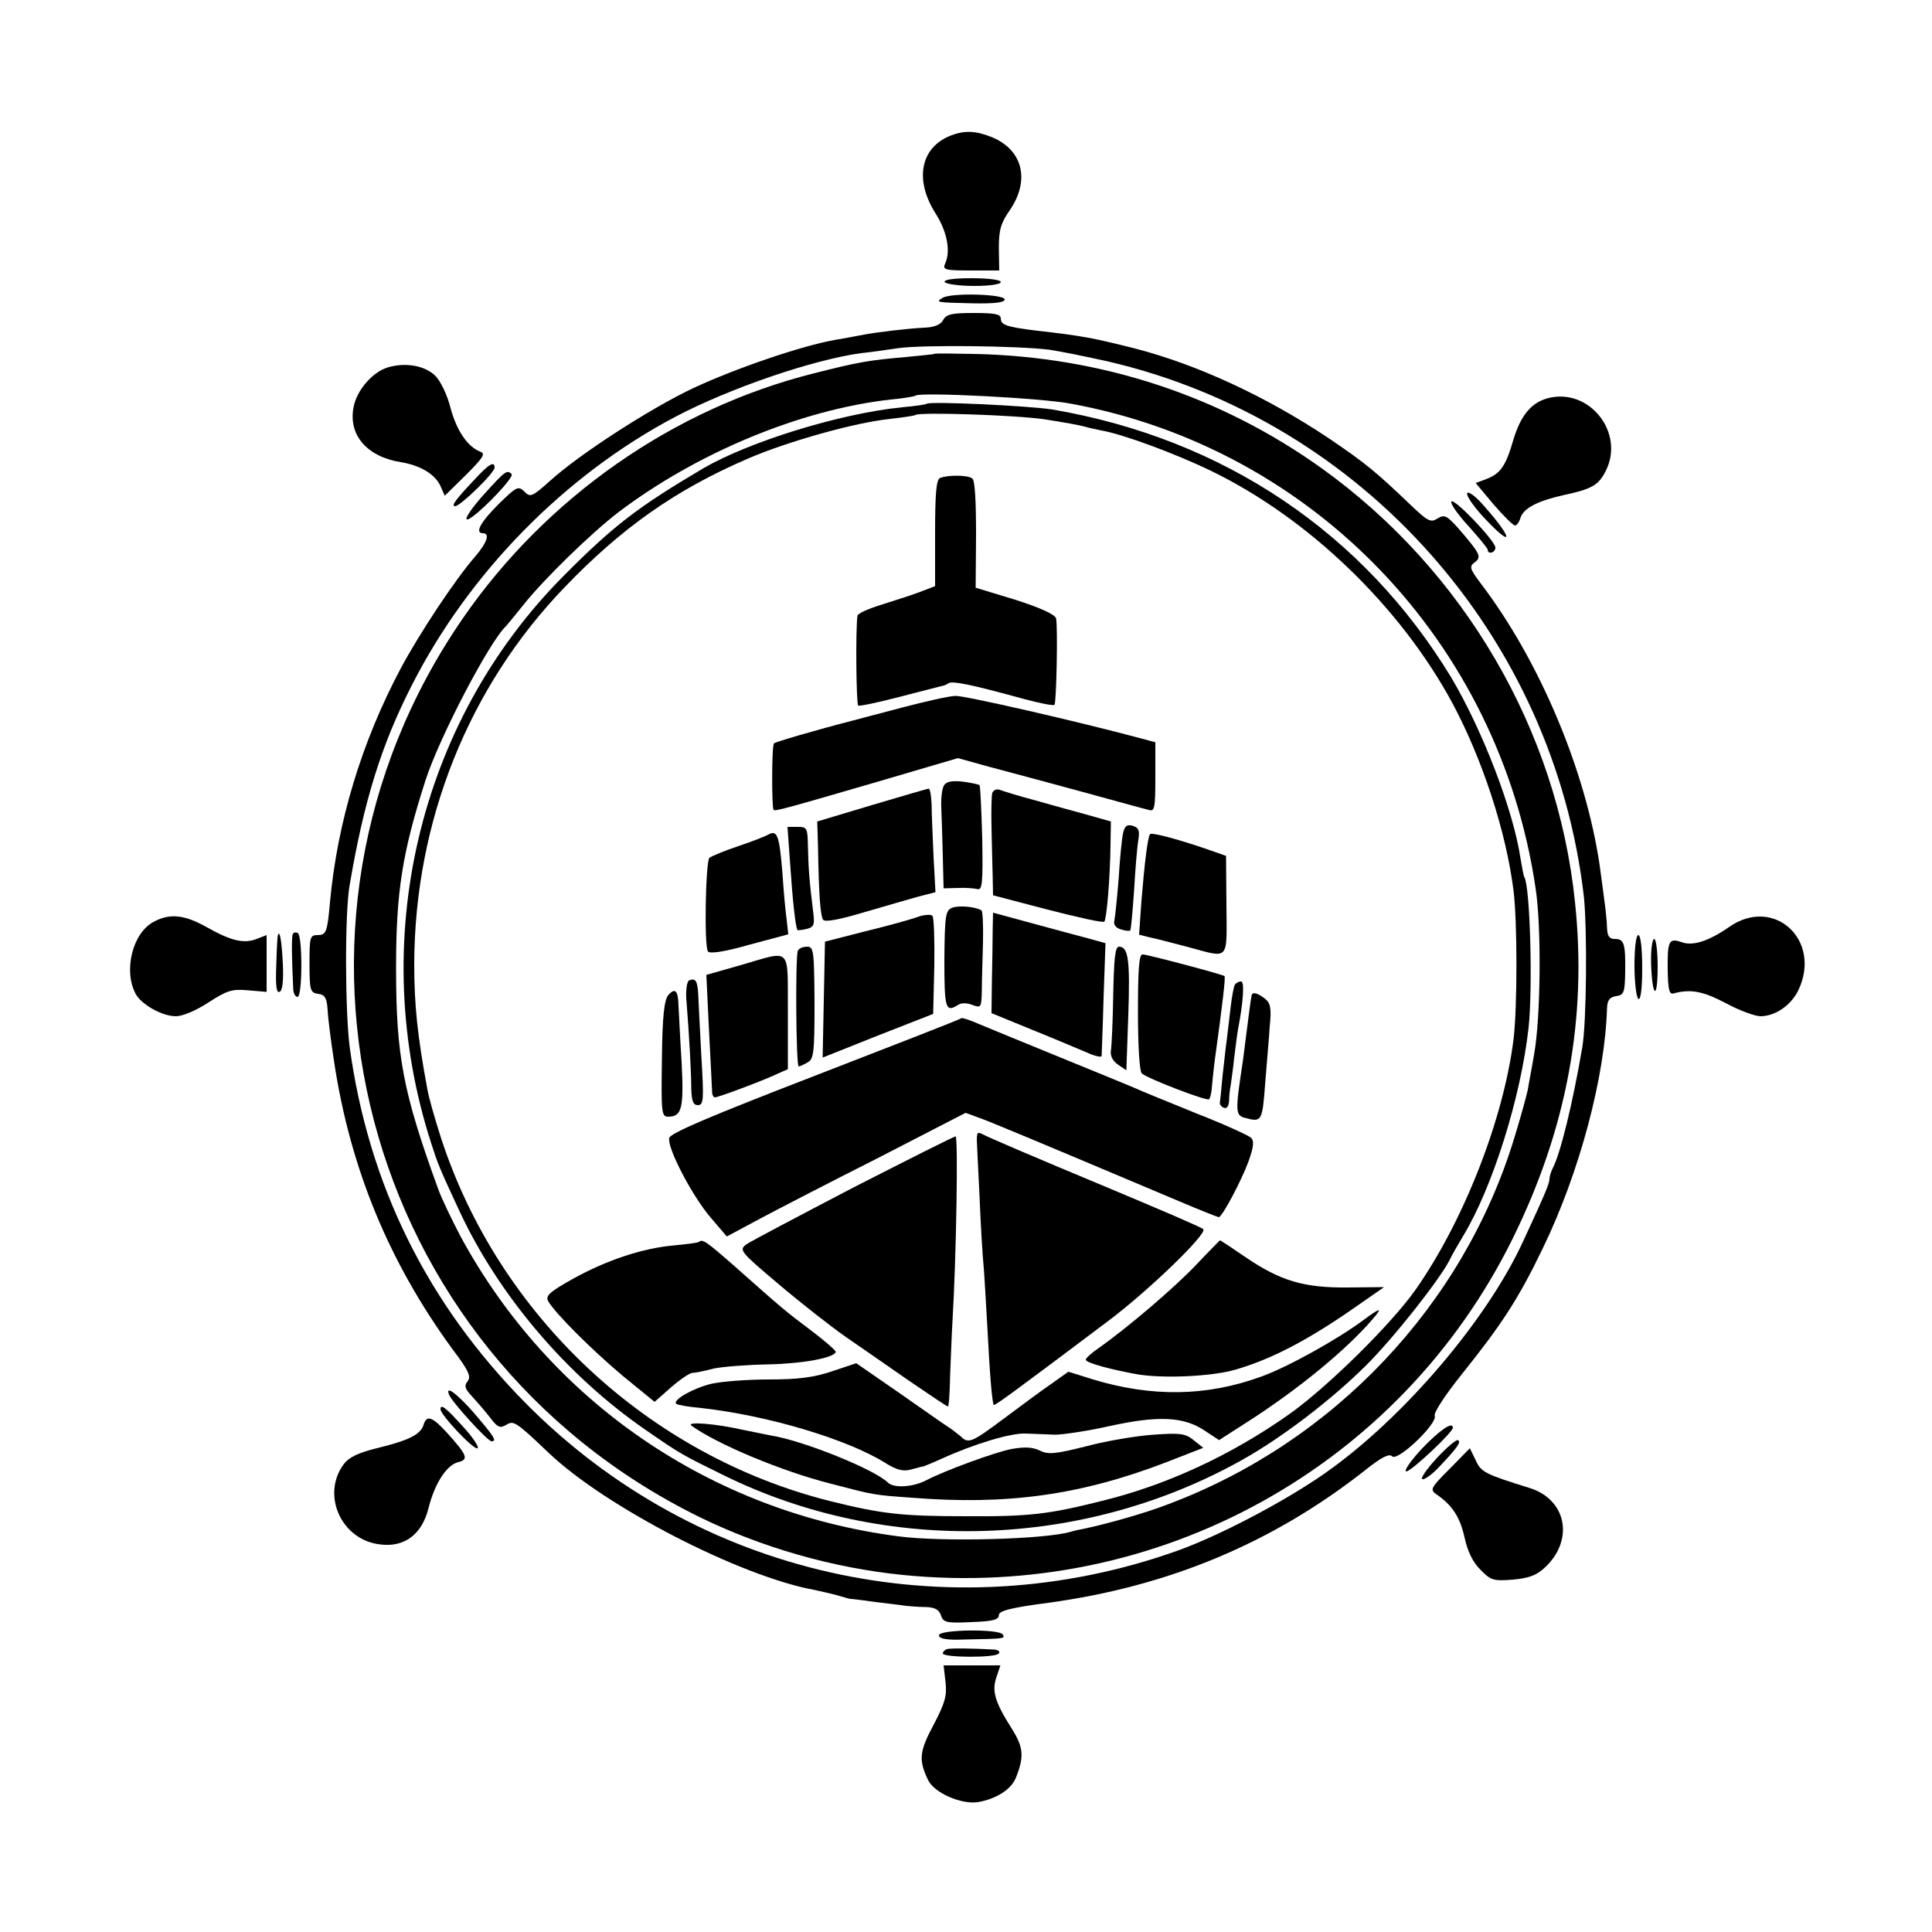
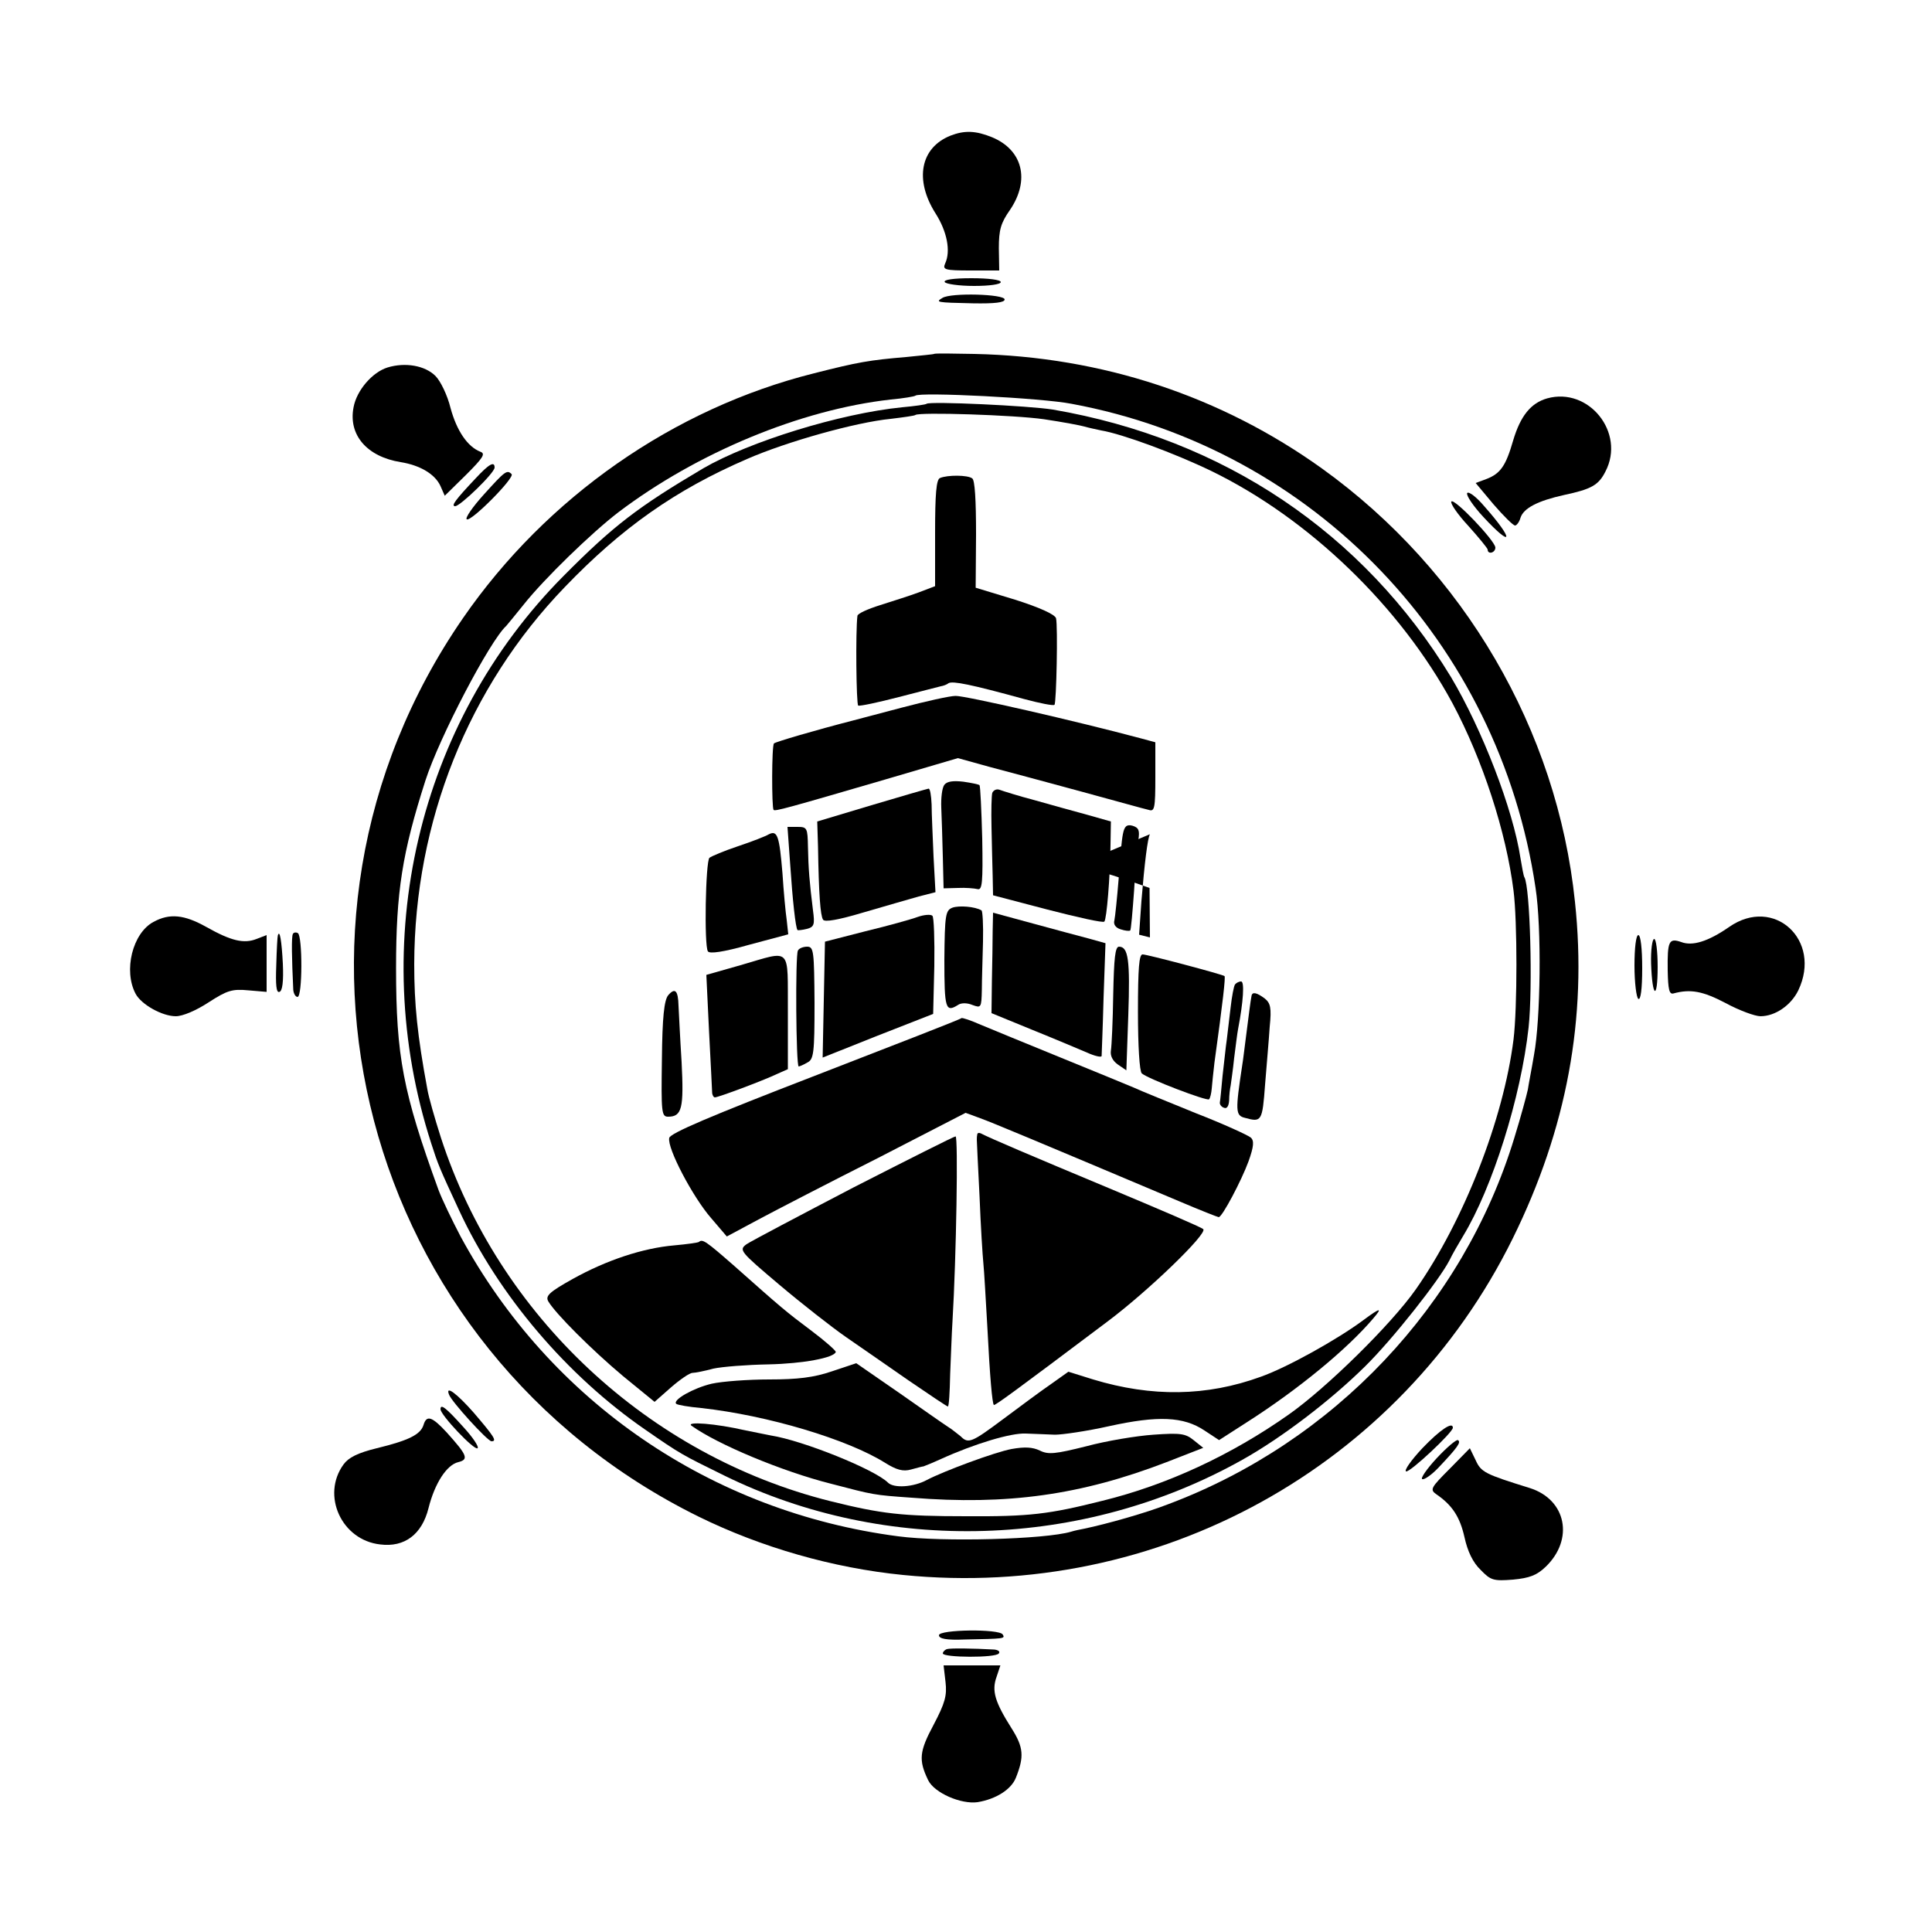
<svg xmlns="http://www.w3.org/2000/svg" version="1.0" width="500pt" height="500pt" viewBox="0 0 500 500" preserveAspectRatio="xMidYMid meet">
  <g transform="translate(0,500) scale(0.1,-0.1)" fill="#000000" stroke="none">
    <path d="M2460 4649 c-78 -31 -94 -114 -39 -201 30 -47 40 -98 25 -130 -7 -16 -1 -18 66 -18 l74 0 -1 58 c0 47 5 65 29 99 52 77 33 155 -47 188 -42 17 -71 18 -107 4z" />
    <path d="M2445 4270 c3 -5 37 -10 76 -10 39 0 69 4 69 10 0 6 -32 10 -76 10 -47 0 -73 -4 -69 -10z" />
    <path d="M2439 4229 c-18 -11 -18 -12 79 -14 56 -1 82 2 82 10 0 14 -139 18 -161 4z" />
-     <path d="M2441 4172 c-6 -12 -23 -19 -48 -20 -44 -2 -126 -12 -157 -18 -12 -2 -46 -9 -77 -14 -88 -16 -257 -74 -366 -125 -110 -52 -293 -170 -369 -239 -47 -42 -52 -44 -67 -28 -16 15 -20 13 -67 -33 -47 -47 -62 -75 -40 -75 19 0 10 -25 -20 -60 -51 -58 -145 -200 -193 -290 -101 -190 -164 -398 -183 -605 -7 -79 -10 -85 -33 -85 -19 0 -20 -7 -20 -74 0 -69 2 -75 22 -78 18 -2 23 -11 25 -43 1 -22 9 -83 17 -135 42 -276 143 -519 307 -743 41 -54 48 -70 38 -82 -9 -11 -7 -19 10 -37 12 -13 33 -37 47 -55 21 -28 27 -30 44 -20 18 11 24 8 109 -73 147 -140 496 -320 689 -355 14 -3 41 -9 59 -14 18 -5 33 -10 35 -9 1 0 29 -3 62 -8 33 -4 69 -8 80 -10 11 -1 34 -3 52 -3 23 -1 33 -7 38 -21 6 -19 14 -21 78 -18 56 2 72 6 72 18 0 11 29 19 128 32 309 42 577 153 816 340 46 37 66 47 74 39 14 -14 118 85 110 105 -3 8 28 55 69 106 104 130 147 195 211 328 95 196 161 444 166 622 1 20 7 27 23 30 21 3 23 9 24 63 1 74 -3 85 -27 85 -14 0 -19 7 -20 28 -1 29 -3 44 -19 162 -36 245 -155 529 -307 729 -30 40 -31 45 -16 56 18 14 14 22 -44 89 -29 32 -35 35 -53 24 -17 -11 -25 -7 -67 33 -94 90 -119 110 -213 174 -163 109 -342 192 -506 234 -104 26 -133 32 -249 45 -81 10 -95 15 -95 32 0 11 -16 14 -70 14 -56 0 -71 -3 -79 -18z m274 -77 c28 -4 97 -18 155 -31 657 -154 1151 -711 1229 -1384 9 -86 7 -326 -4 -390 -25 -147 -57 -276 -76 -312 -5 -10 -9 -23 -9 -29 0 -11 -9 -34 -67 -159 -94 -206 -312 -461 -513 -602 -104 -73 -275 -163 -385 -202 -592 -210 -1242 -63 -1682 380 -257 259 -409 567 -458 924 -12 93 -13 349 0 420 37 218 82 362 160 515 148 292 397 546 684 697 141 74 355 147 479 164 20 2 64 8 97 13 65 9 309 6 390 -4z" />
    <path d="M2417 4084 c-1 -1 -33 -4 -72 -8 -95 -8 -124 -13 -238 -42 -364 -91 -693 -321 -909 -634 -552 -800 -265 -1893 610 -2325 163 -80 348 -133 529 -151 660 -66 1286 279 1578 871 140 284 193 570 161 871 -46 445 -287 857 -654 1121 -262 188 -570 290 -900 297 -56 1 -103 2 -105 0z m356 -129 c627 -116 1107 -618 1201 -1253 16 -104 13 -341 -4 -432 -6 -36 -14 -76 -16 -90 -3 -14 -18 -70 -35 -125 -132 -433 -467 -787 -896 -948 -59 -23 -159 -51 -216 -63 -10 -2 -26 -5 -35 -8 -67 -20 -334 -27 -447 -12 -484 63 -901 348 -1133 776 -22 42 -48 96 -57 120 -92 253 -110 346 -110 575 0 197 16 298 76 485 36 112 167 362 209 400 3 3 23 28 45 55 53 67 177 187 245 239 203 154 472 266 705 292 33 3 62 8 64 10 11 10 328 -6 404 -21z" />
    <path d="M2398 3955 c-2 -2 -30 -6 -63 -9 -161 -16 -396 -89 -515 -158 -169 -100 -232 -148 -361 -278 -378 -380 -511 -949 -343 -1469 18 -56 21 -63 72 -173 102 -220 279 -428 482 -568 91 -63 93 -64 205 -119 418 -205 928 -190 1340 41 102 57 229 154 318 242 72 71 191 222 218 274 7 15 24 44 36 64 75 124 149 357 169 539 11 103 4 364 -11 389 -2 3 -6 25 -10 49 -19 126 -99 333 -180 469 -227 373 -588 616 -1030 692 -62 10 -319 22 -327 15z m304 -40 c47 -7 95 -16 105 -19 10 -3 29 -7 43 -10 54 -9 190 -59 285 -105 253 -123 489 -351 624 -601 78 -146 139 -333 158 -485 10 -79 10 -303 0 -385 -26 -207 -129 -470 -253 -647 -64 -91 -231 -255 -329 -324 -149 -105 -315 -182 -482 -223 -139 -35 -189 -41 -353 -40 -166 0 -218 6 -351 39 -471 118 -858 479 -1008 941 -16 50 -32 106 -35 125 -26 140 -34 220 -34 324 1 368 140 717 390 976 147 153 286 251 471 331 103 45 281 95 372 104 33 4 62 8 64 10 9 8 257 0 333 -11z" />
    <path d="M2433 3763 c-10 -3 -13 -42 -13 -142 l0 -138 -42 -16 c-24 -9 -69 -23 -100 -33 -32 -10 -59 -22 -59 -28 -5 -39 -3 -229 2 -232 4 -2 51 8 105 22 55 14 104 27 109 28 6 1 15 4 20 8 11 6 57 -3 195 -41 41 -11 76 -18 79 -15 5 5 9 204 4 224 -3 10 -43 28 -106 48 l-102 31 1 138 c0 89 -3 141 -10 145 -12 9 -64 9 -83 1z" />
    <path d="M2335 3169 c-60 -16 -117 -31 -125 -33 -101 -26 -203 -56 -207 -60 -6 -6 -6 -166 -1 -172 4 -4 33 4 290 79 l187 55 83 -23 c46 -12 153 -41 238 -64 85 -23 163 -45 173 -47 15 -5 17 4 17 85 l0 90 -37 10 c-168 45 -457 111 -480 110 -15 0 -77 -14 -138 -30z" />
    <path d="M2444 2969 c-6 -8 -9 -34 -8 -59 1 -25 3 -82 4 -127 l2 -82 37 1 c20 1 43 -1 51 -3 12 -3 14 16 12 131 -2 74 -5 136 -7 138 -2 2 -21 6 -42 9 -26 3 -42 1 -49 -8z" />
    <path d="M2255 2916 l-140 -42 2 -65 c2 -123 6 -178 13 -189 4 -7 39 -1 106 19 54 16 118 34 142 41 l43 11 -5 92 c-2 51 -5 111 -5 135 -1 23 -4 42 -8 41 -5 -1 -71 -20 -148 -43z" />
    <path d="M2568 2948 c-2 -7 -3 -47 -2 -88 1 -41 2 -98 3 -126 l1 -51 141 -37 c78 -20 144 -35 147 -31 6 6 15 114 16 199 l1 60 -60 17 c-33 9 -95 26 -137 38 -42 11 -83 24 -91 27 -8 3 -16 -1 -19 -8z" />
    <path d="M2906 2841 c-3 -14 -8 -66 -11 -116 -4 -49 -9 -98 -11 -107 -3 -10 3 -19 16 -23 12 -4 23 -5 25 -3 2 1 6 48 10 103 3 55 8 114 11 131 4 25 1 32 -15 37 -15 4 -21 -1 -25 -22z" />
    <path d="M2045 2763 c6 -91 14 -165 19 -170 1 -1 12 0 24 3 19 5 21 11 16 48 -9 72 -12 109 -13 164 -1 49 -2 52 -27 52 l-26 0 7 -97z" />
    <path d="M1990 2841 c-8 -5 -44 -19 -80 -31 -36 -12 -69 -26 -74 -30 -10 -10 -14 -227 -4 -242 4 -7 40 -2 107 17 l101 27 -4 37 c-3 20 -8 74 -11 121 -8 96 -13 112 -35 101z" />
-     <path d="M2976 2841 c-6 -10 -14 -75 -22 -173 l-6 -87 28 -7 c16 -3 60 -15 99 -25 108 -29 100 -38 99 108 l-1 128 -34 12 c-85 30 -160 50 -163 44z" />
+     <path d="M2976 2841 c-6 -10 -14 -75 -22 -173 l-6 -87 28 -7 l-1 128 -34 12 c-85 30 -160 50 -163 44z" />
    <path d="M2465 2651 c-18 -7 -20 -18 -21 -135 0 -126 3 -137 35 -117 8 6 24 6 38 0 22 -8 23 -7 24 39 0 26 2 82 3 125 1 43 -1 80 -4 81 -17 10 -58 13 -75 7z" />
    <path d="M2375 2627 c-16 -6 -77 -23 -135 -37 l-105 -27 -3 -150 -3 -150 143 57 143 56 3 124 c1 68 -1 127 -5 130 -4 4 -21 3 -38 -3z" />
    <path d="M2569 2591 c0 -25 -1 -84 -2 -130 l-1 -83 105 -43 c57 -23 121 -50 142 -59 20 -9 37 -13 38 -9 0 5 3 72 5 150 l5 142 -43 12 c-24 6 -89 24 -145 39 l-103 28 -1 -47z" />
    <path d="M2065 2540 c-7 -11 -5 -300 2 -300 2 0 12 4 22 10 17 8 19 24 19 155 -1 133 -2 145 -19 145 -10 0 -21 -4 -24 -10z" />
    <path d="M2881 2426 c-1 -68 -4 -133 -6 -145 -2 -13 4 -26 18 -36 l22 -15 5 142 c5 144 0 178 -24 178 -10 0 -13 -29 -15 -124z" />
    <path d="M1916 2502 l-88 -25 7 -146 c4 -80 8 -152 8 -158 0 -7 4 -13 7 -13 9 0 124 43 162 61 l27 12 0 148 c-1 172 12 160 -123 121z" />
    <path d="M2945 2381 c0 -87 4 -154 10 -159 16 -14 168 -72 174 -67 3 3 6 16 7 28 1 12 4 42 7 67 22 159 29 222 26 224 -8 5 -200 56 -212 56 -9 0 -12 -35 -12 -149z" />
-     <path d="M1784 2463 c-6 -2 -9 -22 -8 -46 8 -100 13 -195 13 -234 1 -33 5 -43 17 -43 15 0 16 13 9 128 -4 70 -7 141 -8 159 -2 35 -7 42 -23 36z" />
    <path d="M3196 2452 c-3 -5 -8 -31 -11 -58 -3 -27 -8 -65 -10 -84 -3 -19 -7 -62 -11 -94 -3 -33 -6 -64 -7 -69 -1 -5 4 -12 11 -14 7 -3 12 4 13 19 0 13 2 30 4 39 1 8 6 41 9 71 4 31 8 64 10 74 14 73 17 124 8 124 -6 0 -13 -4 -16 -8z" />
    <path d="M1729 2424 c-10 -13 -15 -56 -16 -166 -2 -137 -1 -148 16 -148 36 0 41 22 35 141 -4 63 -7 128 -8 146 -1 40 -9 48 -27 27z" />
    <path d="M3239 2423 c-3 -15 -7 -49 -14 -103 -4 -30 -8 -65 -10 -76 -18 -119 -18 -131 7 -137 43 -12 45 -9 52 86 4 50 10 118 12 150 5 49 2 61 -13 73 -20 15 -32 18 -34 7z" />
    <path d="M2488 2365 c-2 -3 -173 -69 -379 -149 -272 -105 -375 -149 -377 -161 -6 -26 61 -153 108 -207 l41 -48 82 44 c45 24 184 96 309 159 l227 117 38 -14 c33 -12 143 -58 515 -215 54 -23 100 -41 102 -41 9 0 59 95 77 144 14 39 15 54 6 62 -7 6 -70 35 -142 63 -71 29 -143 58 -160 66 -16 7 -102 42 -190 78 -88 36 -181 74 -207 85 -25 11 -48 19 -50 17z" />
    <path d="M2529 2063 c-1 -4 -1 -10 -1 -13 0 -3 3 -68 7 -145 3 -77 8 -156 10 -175 2 -19 6 -91 10 -160 7 -139 13 -201 17 -206 3 -2 51 33 293 215 107 80 261 229 249 240 -5 5 -115 52 -244 106 -206 86 -307 129 -332 142 -5 2 -9 1 -9 -4z" />
    <path d="M2209 1927 c-140 -73 -265 -139 -277 -147 -20 -15 -18 -18 85 -105 58 -49 136 -110 172 -135 36 -25 110 -76 163 -113 54 -37 99 -67 101 -67 3 0 5 37 6 83 2 45 4 107 6 137 10 168 15 480 8 479 -4 0 -123 -60 -264 -132z" />
    <path d="M1809 1786 c-2 -2 -31 -6 -64 -9 -81 -7 -175 -38 -263 -87 -61 -34 -71 -44 -63 -58 19 -32 112 -125 193 -193 l82 -67 42 37 c24 21 49 38 56 38 7 0 32 5 54 11 23 5 87 10 143 11 90 2 169 17 174 32 1 3 -27 28 -63 55 -68 51 -76 58 -200 168 -73 64 -82 70 -91 62z" />
-     <path d="M3095 1726 c-56 -59 -178 -163 -252 -215 -18 -12 -33 -26 -33 -30 0 -8 67 -26 135 -38 69 -11 192 -5 251 12 97 28 194 79 327 173 l59 41 -94 -1 c-114 -1 -174 17 -264 78 -35 24 -65 44 -67 44 -1 -1 -29 -29 -62 -64z" />
    <path d="M3529 1584 c-67 -50 -198 -123 -266 -147 -140 -51 -282 -53 -434 -7 l-64 20 -45 -32 c-25 -17 -80 -58 -123 -90 -83 -62 -91 -65 -111 -45 -8 6 -22 18 -32 24 -11 7 -68 47 -128 89 l-110 76 -63 -21 c-47 -16 -89 -21 -162 -21 -55 0 -122 -5 -149 -11 -47 -11 -102 -42 -92 -52 3 -3 32 -8 65 -11 172 -19 379 -81 476 -142 29 -18 46 -23 67 -17 15 4 29 8 32 8 3 1 23 9 45 19 88 40 182 68 220 66 22 -1 56 -2 75 -3 19 0 82 9 140 22 127 28 193 25 247 -11 l38 -25 70 45 c135 86 262 191 329 270 25 29 18 28 -25 -4z" />
    <path d="M1790 1310 c67 -48 234 -118 361 -150 111 -29 109 -29 208 -36 248 -20 439 7 660 92 l95 37 -25 20 c-21 17 -34 19 -104 14 -44 -3 -122 -16 -174 -30 -80 -20 -98 -22 -120 -11 -19 9 -39 10 -73 4 -43 -8 -175 -57 -219 -80 -35 -19 -86 -22 -101 -7 -34 34 -220 109 -303 122 -11 2 -40 8 -65 13 -77 18 -157 24 -140 12z" />
    <path d="M1003 4049 c-39 -12 -80 -59 -88 -103 -14 -72 35 -128 122 -142 50 -8 89 -31 103 -62 l11 -25 55 54 c45 45 51 55 37 60 -33 13 -61 54 -77 113 -8 33 -26 70 -39 83 -27 27 -78 36 -124 22z" />
    <path d="M4004 3969 c-42 -12 -69 -45 -88 -109 -19 -66 -33 -86 -70 -100 l-27 -10 46 -55 c26 -30 51 -55 56 -55 4 0 11 9 14 20 8 25 45 44 113 59 70 15 89 25 107 61 52 100 -43 219 -151 189z" />
    <path d="M1230 3761 c-50 -53 -64 -71 -52 -71 13 0 102 86 102 100 0 17 -14 10 -50 -29z" />
    <path d="M1252 3720 c-29 -32 -49 -61 -44 -64 11 -7 125 108 116 117 -12 12 -17 8 -72 -53z" />
    <path d="M3797 3724 c-3 -6 16 -34 42 -62 77 -83 80 -60 3 27 -21 25 -41 40 -45 35z" />
    <path d="M3756 3702 c-3 -5 17 -34 44 -63 27 -30 49 -57 50 -61 0 -14 20 -9 20 5 -1 18 -107 129 -114 119z" />
    <path d="M397 2614 c-54 -29 -78 -126 -46 -186 15 -28 69 -58 104 -58 18 0 53 15 85 36 48 31 61 35 103 31 l47 -4 0 73 0 74 -26 -10 c-33 -13 -66 -5 -130 31 -57 32 -95 36 -137 13z" />
    <path d="M4475 2601 c-55 -38 -95 -50 -124 -39 -32 11 -36 3 -35 -74 1 -49 4 -62 15 -59 44 12 76 6 135 -25 35 -19 76 -34 90 -34 38 0 79 28 98 67 62 130 -63 245 -179 164z" />
    <path d="M758 2583 c-4 -7 -3 -61 1 -145 1 -10 6 -18 11 -18 13 0 13 157 1 165 -5 3 -11 2 -13 -2z" />
    <path d="M719 2579 c-1 -2 -3 -37 -4 -77 -2 -51 0 -72 8 -69 8 2 11 27 9 73 -3 58 -8 90 -13 73z" />
    <path d="M4230 2501 c0 -44 5 -83 10 -86 6 -4 10 25 10 79 0 51 -4 86 -10 86 -6 0 -10 -33 -10 -79z" />
    <path d="M4273 2506 c3 -89 17 -96 17 -8 0 40 -4 72 -9 72 -5 0 -9 -29 -8 -64z" />
    <path d="M1162 1391 c6 -18 100 -121 110 -121 15 0 7 12 -46 74 -44 50 -74 72 -64 47z" />
    <path d="M1140 1353 c0 -15 88 -108 96 -101 4 4 -13 29 -37 55 -45 50 -59 61 -59 46z" />
    <path d="M1096 1312 c-8 -25 -39 -40 -121 -60 -49 -12 -73 -24 -86 -42 -58 -80 -5 -196 95 -207 63 -8 108 26 125 94 16 64 47 112 77 119 28 7 23 18 -30 77 -38 41 -52 46 -60 19z" />
    <path d="M3681 1252 c-29 -31 -48 -58 -42 -60 10 -3 121 101 121 113 0 17 -33 -5 -79 -53z" />
    <path d="M3718 1226 c-26 -28 -43 -53 -37 -54 5 -2 24 11 42 30 50 53 59 66 50 71 -4 2 -29 -19 -55 -47z" />
    <path d="M3752 1199 c-49 -49 -52 -54 -35 -66 41 -28 61 -58 73 -111 8 -37 22 -66 42 -85 26 -27 33 -29 84 -25 42 4 61 11 84 33 74 71 54 174 -41 204 -116 36 -126 41 -140 72 l-15 31 -52 -53z" />
    <path d="M2430 768 c0 -9 19 -13 67 -11 102 2 105 2 98 13 -9 15 -165 13 -165 -2z" />
    <path d="M2450 732 c-5 -2 -10 -7 -10 -11 0 -11 138 -12 145 0 4 5 -2 9 -12 10 -55 3 -114 4 -123 1z" />
    <path d="M2447 647 c4 -35 -1 -54 -31 -111 -37 -69 -39 -91 -14 -143 16 -33 85 -63 128 -57 48 8 87 33 99 63 22 55 20 79 -11 128 -43 68 -52 97 -39 133 l10 30 -73 0 -74 0 5 -43z" />
  </g>
</svg>